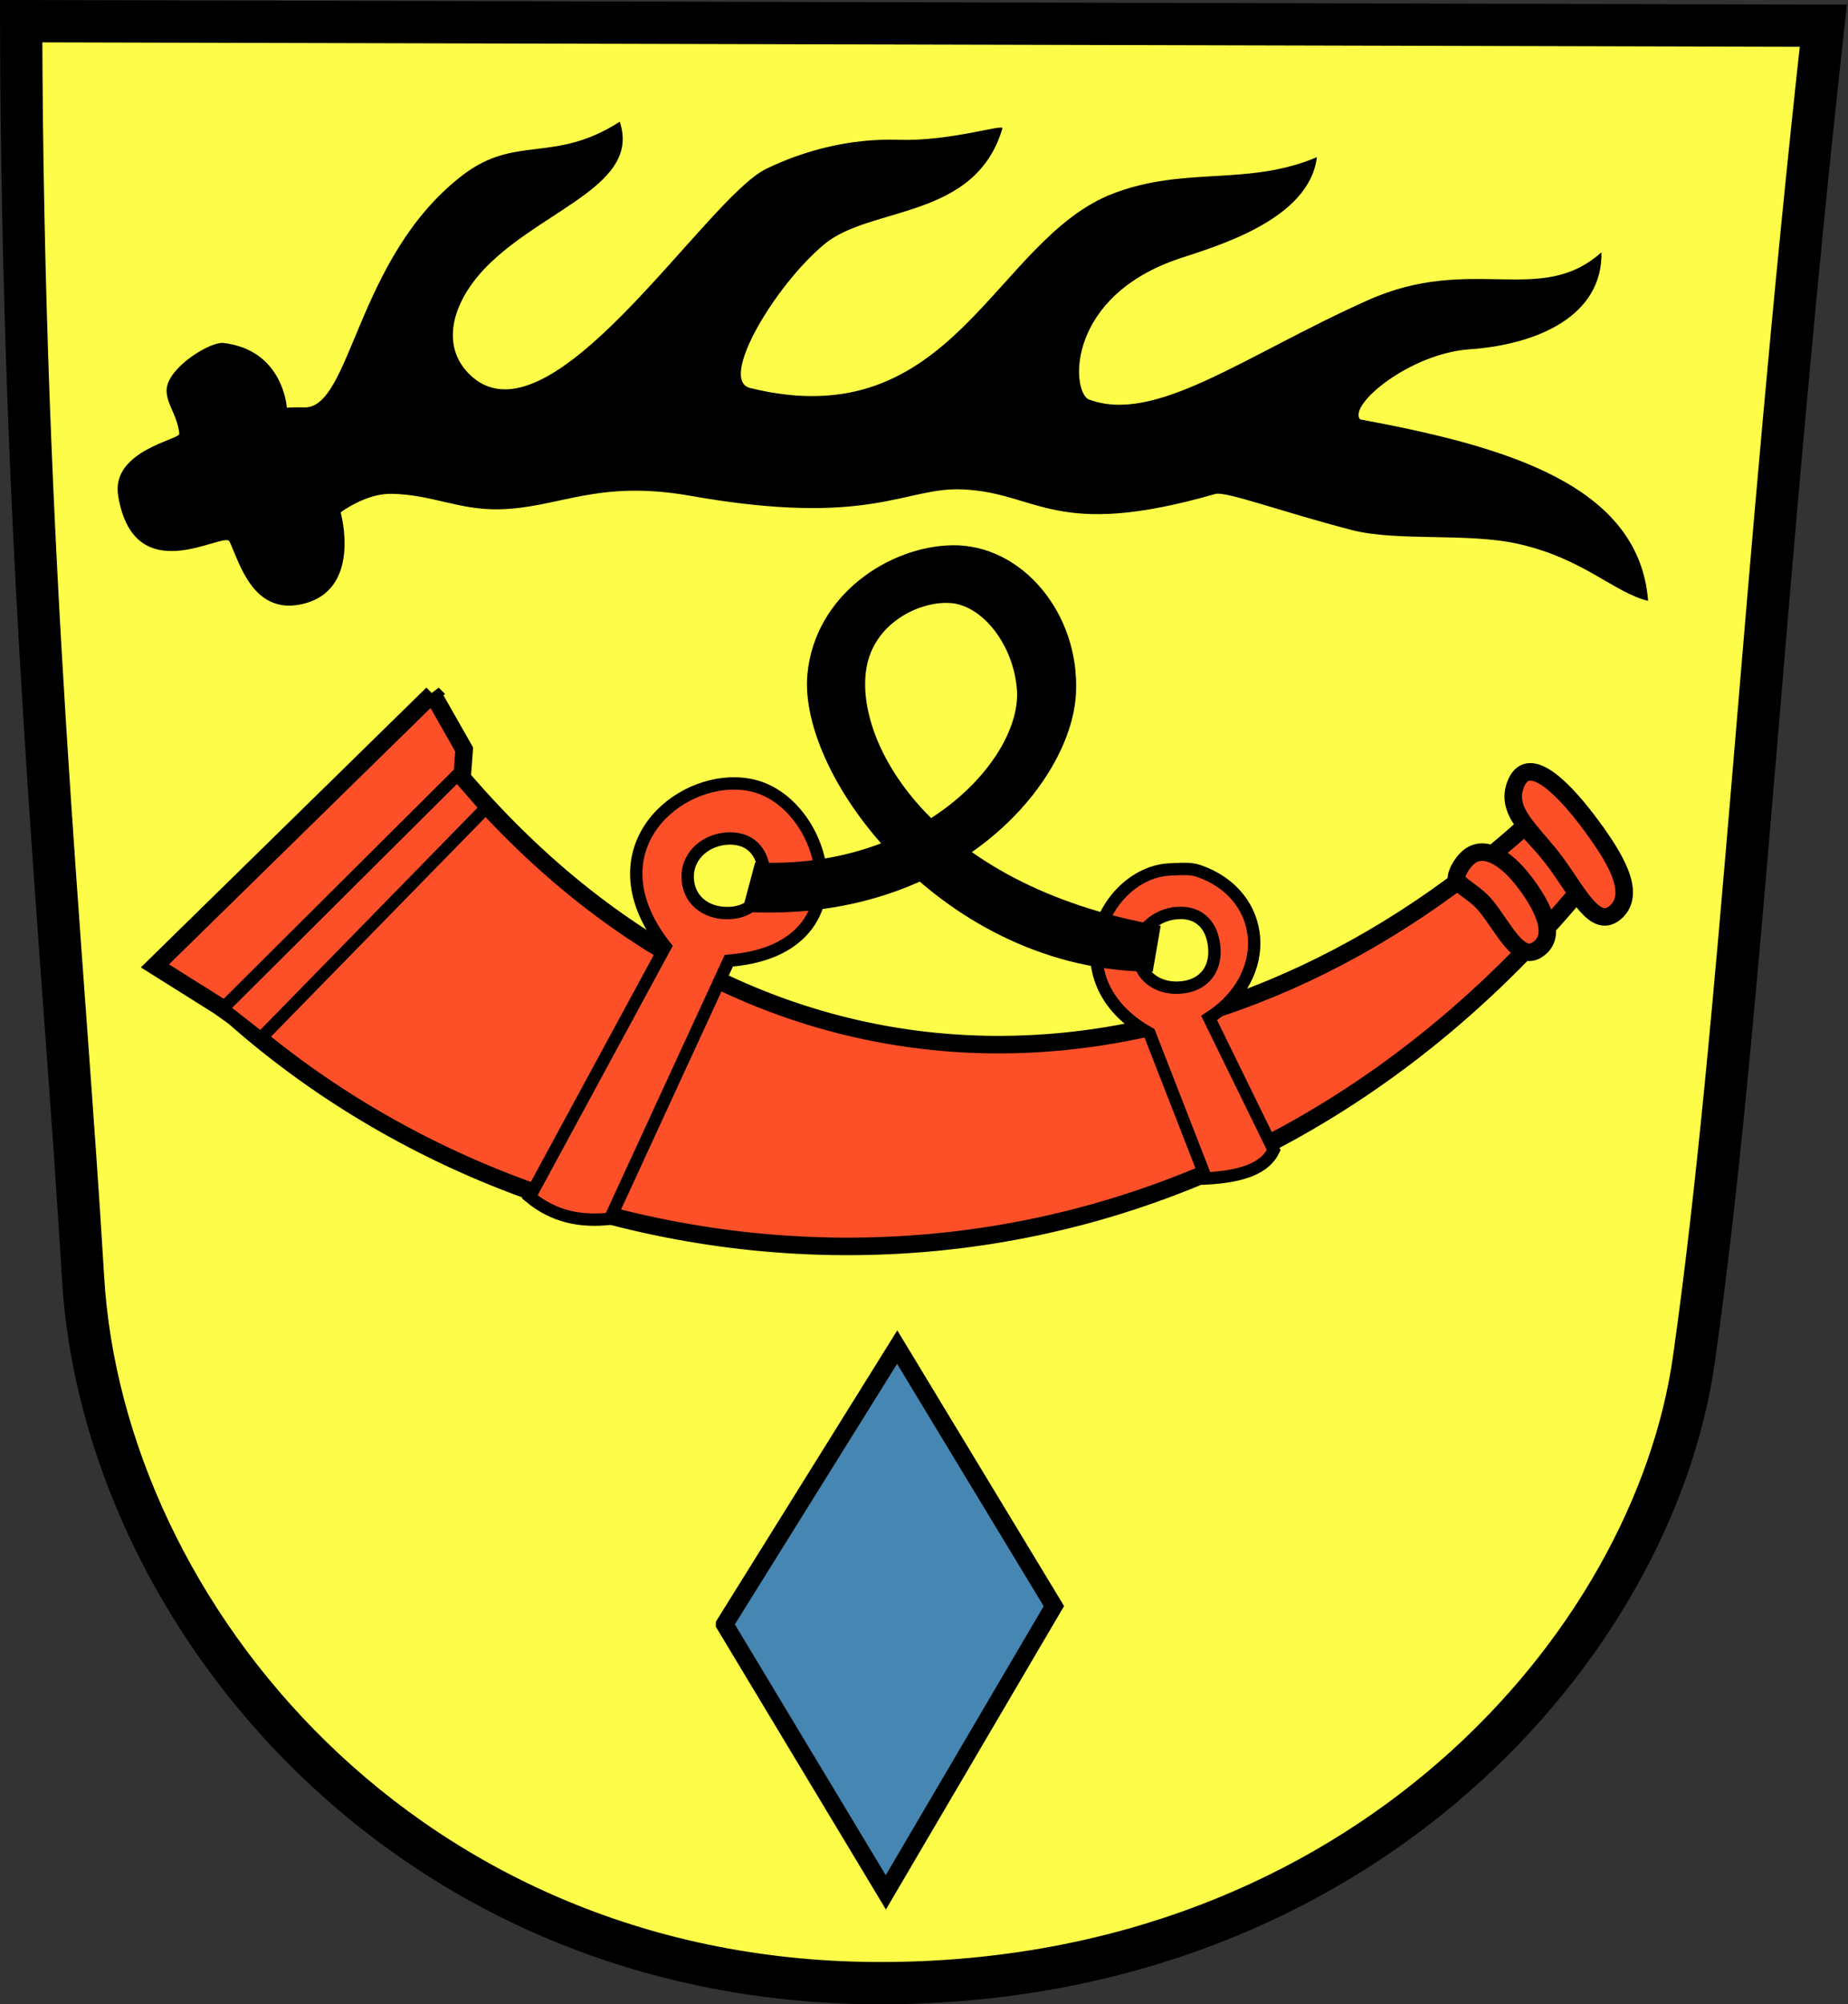
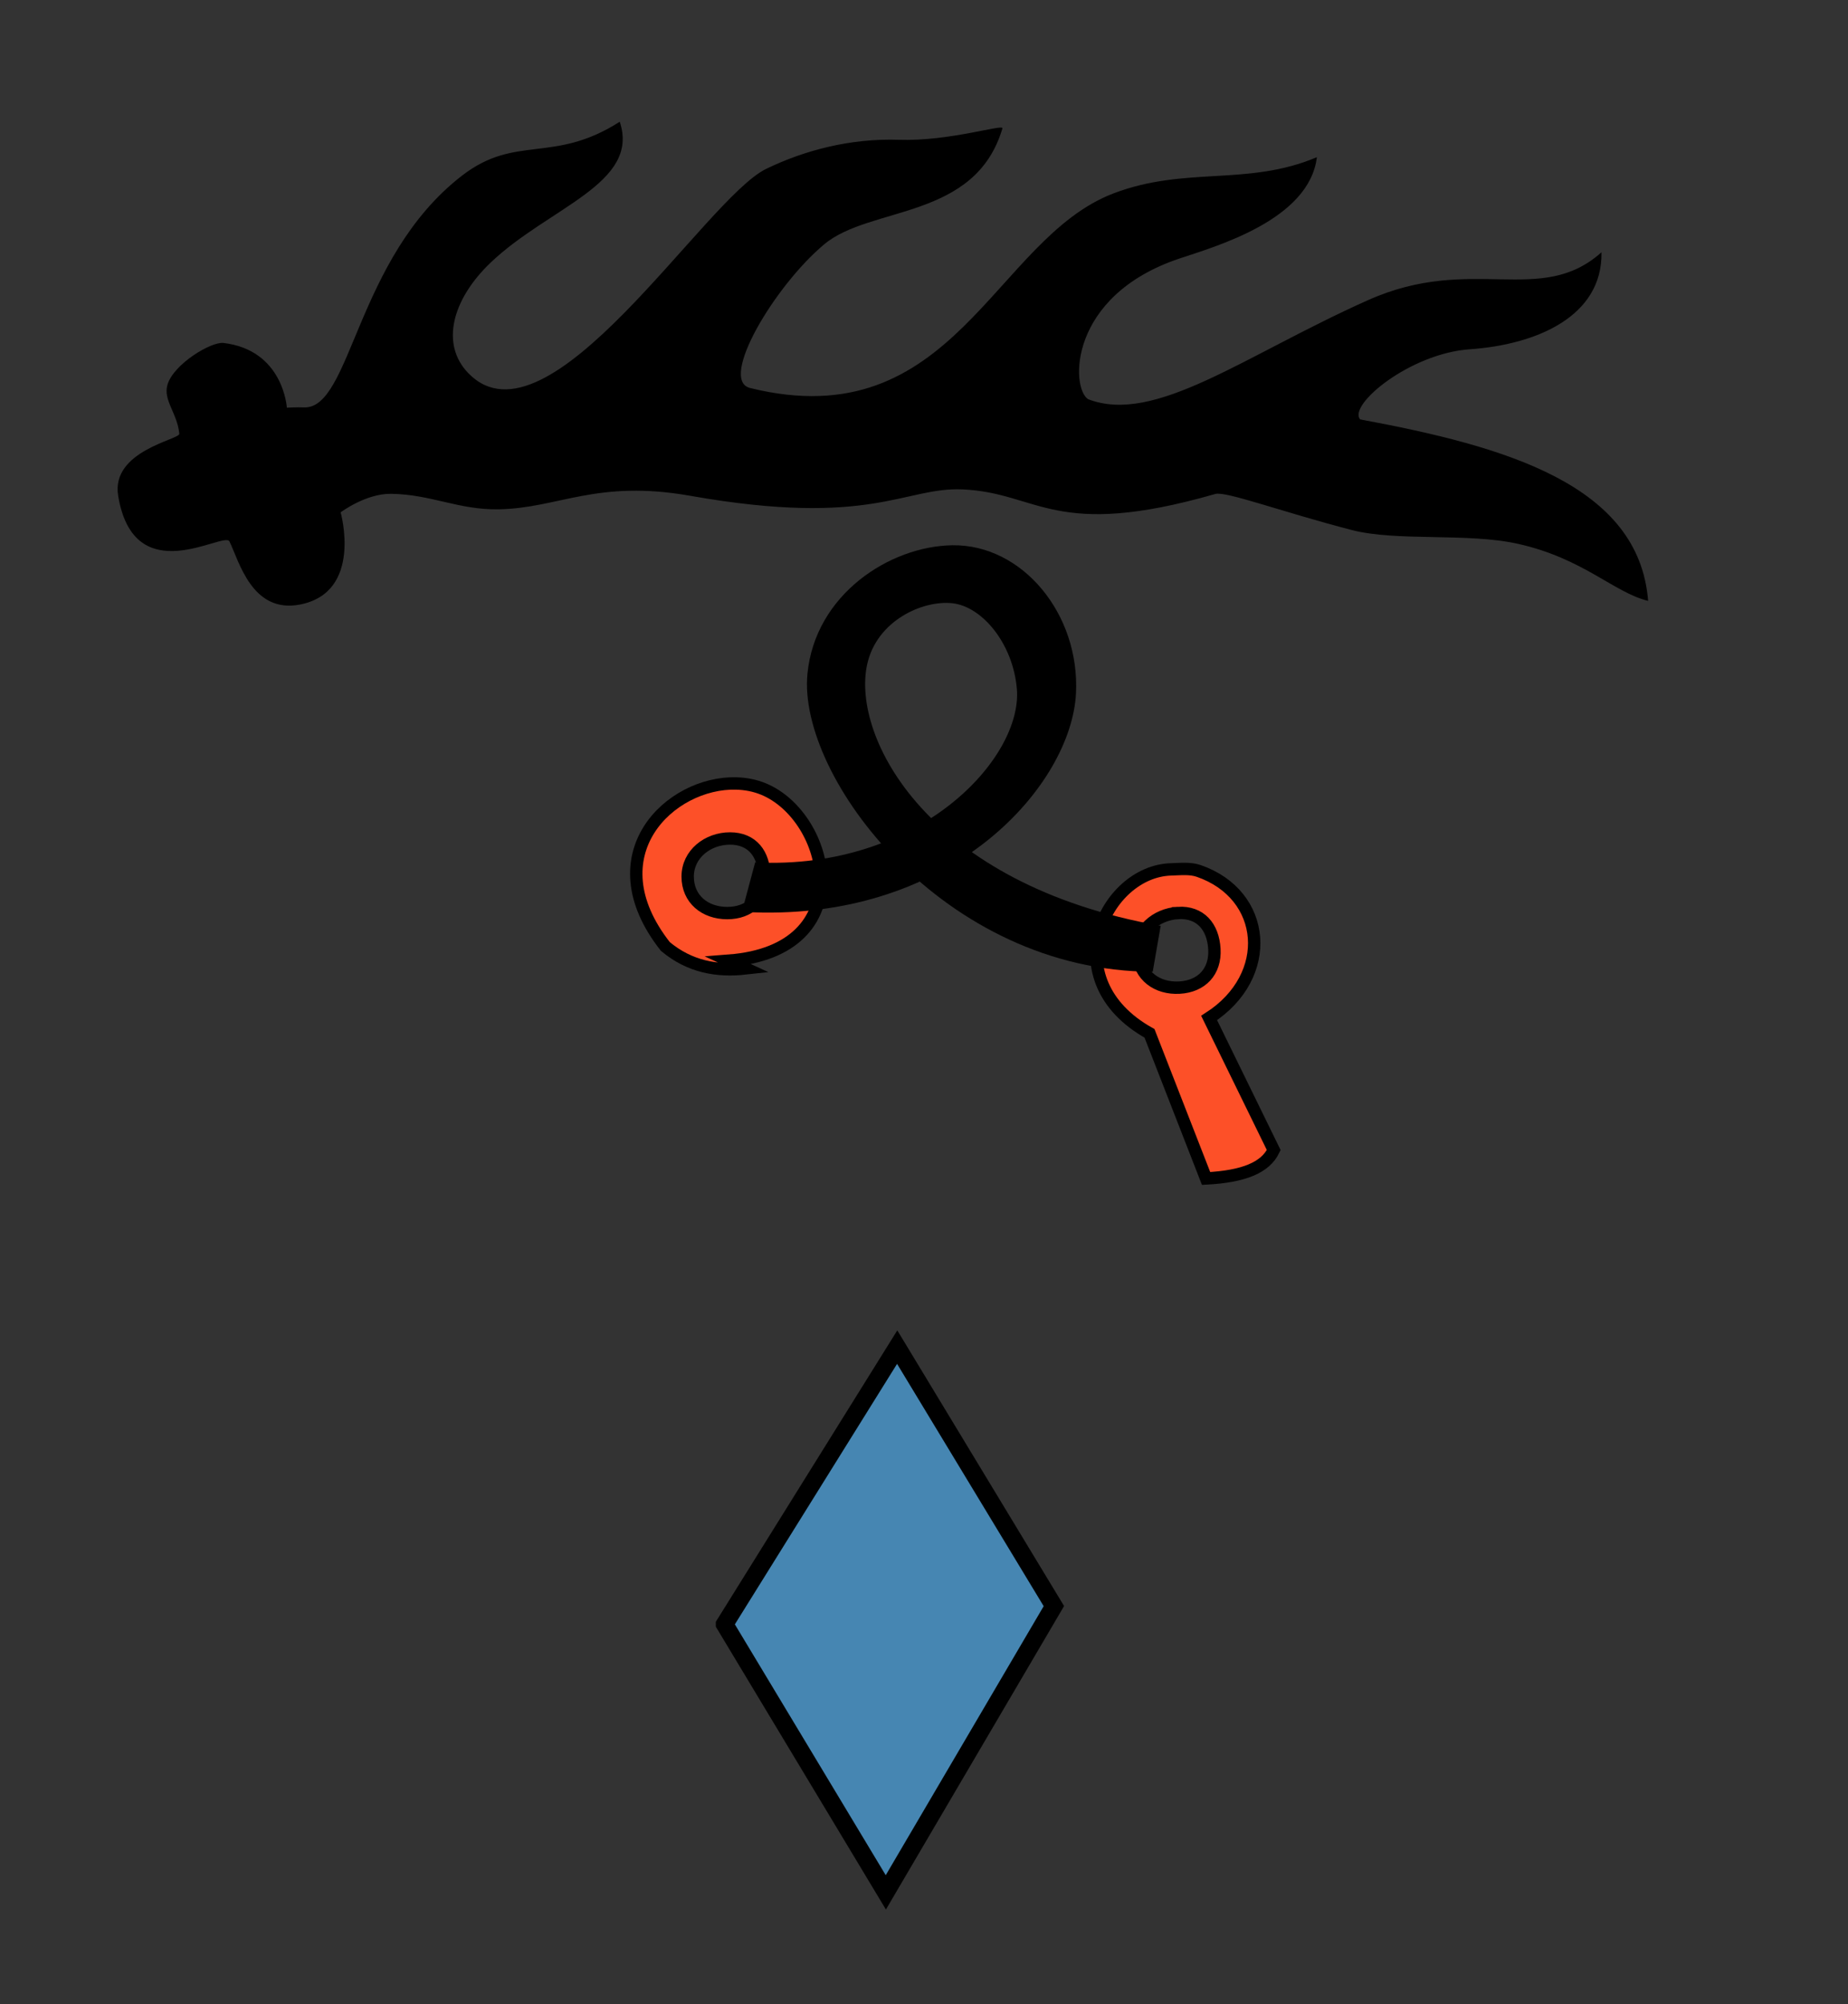
<svg xmlns="http://www.w3.org/2000/svg" version="1.1" width="179.3" height="194.39">
  <rect width="100%" height="100%" fill="#333333" stroke="none" />
-   <path d="M 2.05,2.054 176.905,2.495 C 170.932,56.457 169.012,98.904 164.349,131.834 160.429,159.514 132.217,192.085 85.934,192.339 39.394,192.594 9.998,156.485 8.061,123.962 6.148,91.844 2.176,54.707 2.05,2.054 z" style="fill:#fdfd49;fill-opacity:1;fill-rule:nonzero;stroke:#000000;stroke-width:4.1;stroke-miterlimit:4;stroke-opacity:1;stroke-dashoffset:0" />
  <path d="m 60.129,11.806 c 2.011,5.995 -6.905,8.308 -12.519,13.657 -3.728,3.552 -4.921,7.916 -2.154,10.748 7.746,7.929 22.945,-16.961 28.882,-19.833 3.663,-1.773 8.116,-2.978 12.87,-2.819 4.917,0.164 10.162,-1.562 10.052,-1.112 -2.628,8.907 -12.79,7.498 -17.28,11.239 C 75.168,27.696 69.696,36.87 72.774,37.63 92.572,42.522 96.412,23.182 108.037,18.756 c 6.998,-2.665 13.026,-0.667 19.733,-3.512 -0.739,6.099 -9.836,8.656 -13.347,9.834 -10.793,3.623 -10.552,12.553 -8.851,13.638 6.506,2.508 15.133,-4.238 27.157,-9.605 10.093,-4.505 16.726,0.664 22.652,-4.643 0.117,6.227 -6.323,8.962 -12.763,9.406 -5.83,0.401 -11.853,5.409 -10.652,6.802 14.119,2.616 27.059,6.333 27.942,17.603 -3.335,-0.818 -6.28,-4.117 -12.63,-5.535 -4.919,-1.098 -11.726,-0.2 -16.131,-1.34 -6.728,-1.741 -12.219,-3.788 -13.23,-3.497 -15.651,4.494 -17.101,-0.103 -24.498,-0.441 -5.679,-0.26 -8.839,3.729 -26.446,0.62 -9.086,-1.604 -12.751,1.198 -18.562,1.31 -3.912,0.075 -6.542,-1.441 -10.446,-1.503 -2.481,-0.04 -4.914,1.798 -4.914,1.798 0,0 2.199,7.766 -3.964,8.945 -4.655,0.887 -5.901,-4.248 -6.825,-6.125 -0.511,-1.037 -9.249,4.933 -10.797,-4.424 -0.725,-4.384 5.985,-5.451 5.932,-6.016 -0.189,-2.009 -1.615,-3.274 -1.136,-4.797 0.624,-1.985 4.221,-4.152 5.42,-4.011 5.824,0.684 6.151,6.277 6.151,6.277 0,0 1.028,-0.056 1.629,-0.026 4.638,0.231 4.995,-14.454 15.352,-22.47 5.243,-4.058 8.857,-1.107 15.317,-5.237 z" style="fill:#000000" />
  <path d="m 70.302,157.533 16.746,-26.881 15.203,25.119 -16.305,27.763 -15.644,-26 z" style="fill:#4686b2;fill-opacity:1;fill-rule:nonzero;stroke:#000000;stroke-width:1.7;stroke-miterlimit:4;stroke-opacity:1" />
-   <path d="m 41.966,67.291 3.072,5.404 -0.207,2.748 c 30.584,35.684 72.975,31.733 103.09,4.731 l 5.524,5.922 C 115.132,132.222 56.301,128.319 22.711,98.627 l -1.477,-1.053 -6.202,-3.895 26.935,-26.387 -4e-5,0 z" style="fill:#fd5028;fill-opacity:1;fill-rule:nonzero;stroke:#000000;stroke-width:1.7;stroke-miterlimit:4;stroke-opacity:1;stroke-dashoffset:0" />
-   <path d="m 147.796,85.388 c 1.699,2.181 3.515,5.384 1.323,6.746 -1.74,1.081 -3.124,-1.937 -4.823,-4.118 -1.058,-1.358 -2.277,-1.795 -2.975,-2.656 -0.131,-0.589 0.529,-1.662 1.107,-2.175 1.53,-1.362 3.669,0.022 5.368,2.203 z" style="fill:#fd5028;fill-opacity:1;fill-rule:nonzero;stroke:#000000;stroke-width:1.7;stroke-miterlimit:4;stroke-opacity:1;stroke-dashoffset:0" />
-   <path d="m 154.329,79.981 c 2.226,3.01 4.487,6.557 2.482,8.437 -2.005,1.88 -3.68,-1.803 -5.905,-4.813 -2.226,-3.01 -5,-4.904 -3.792,-7.677 1.32,-3.031 4.99,1.043 7.216,4.053 z" style="fill:#fd5028;fill-opacity:1;fill-rule:nonzero;stroke:#000000;stroke-width:1.7;stroke-miterlimit:4;stroke-opacity:1;stroke-dashoffset:0" />
-   <path d="m 44.363,75.164 2.782,3.195 -21.841,22.337 -3.691,-2.892 22.75,-22.64 z" style="fill:#fd5028;fill-opacity:1;fill-rule:nonzero;stroke:#000000;stroke-width:1.2;stroke-miterlimit:4;stroke-opacity:1;stroke-dasharray:none;stroke-dashoffset:0" />
-   <path d="M 71.432,75.986 C 65.049,75.81 57.536,82.877 64.557,91.798 L 51.401,116.078 c 2.366,1.971 5.001,2.433 7.781,2.125 L 70.713,93.173 C 83.648,92.18 80.563,79.177 74.057,76.517 73.236,76.181 72.344,76.011 71.432,75.986 z m -0.602,5.335 c 2.151,0 3.322,1.502 3.322,3.696 0,2.194 -1.443,3.54 -3.595,3.54 -2.151,0 -3.836,-1.346 -3.836,-3.54 0,-2.194 1.958,-3.696 4.109,-3.696 z" style="fill:#fd5028;fill-opacity:1;fill-rule:nonzero;stroke:#000000;stroke-width:1.2;stroke-miterlimit:4;stroke-opacity:1;stroke-dashoffset:0" />
+   <path d="M 71.432,75.986 C 65.049,75.81 57.536,82.877 64.557,91.798 c 2.366,1.971 5.001,2.433 7.781,2.125 L 70.713,93.173 C 83.648,92.18 80.563,79.177 74.057,76.517 73.236,76.181 72.344,76.011 71.432,75.986 z m -0.602,5.335 c 2.151,0 3.322,1.502 3.322,3.696 0,2.194 -1.443,3.54 -3.595,3.54 -2.151,0 -3.836,-1.346 -3.836,-3.54 0,-2.194 1.958,-3.696 4.109,-3.696 z" style="fill:#fd5028;fill-opacity:1;fill-rule:nonzero;stroke:#000000;stroke-width:1.2;stroke-miterlimit:4;stroke-opacity:1;stroke-dashoffset:0" />
  <path d="m 113.61,84.32 c -6.383,0.183 -11.462,10.661 -2.08,15.901 l 5.488,14.075 c 3.641,-0.191 5.753,-1.046 6.564,-2.756 l -6.269,-12.812 c 6.315,-4.056 5.632,-11.969 -1.013,-14.259 -0.838,-0.289 -1.778,-0.175 -2.69,-0.149 z m 0.69,4.225 c 2.148,-0.121 3.401,1.313 3.525,3.504 0.123,2.191 -1.242,3.616 -3.39,3.737 -2.148,0.121 -3.906,-1.128 -4.029,-3.319 -0.123,-2.191 1.747,-3.8 3.894,-3.921 z" style="fill:#fd5028;fill-opacity:1;fill-rule:nonzero;stroke:#000000;stroke-width:1.2;stroke-miterlimit:4;stroke-opacity:1;stroke-dashoffset:0" />
  <path d="m 73.266,83.641 c 16.056,0.79 25.938,-10.159 25.396,-16.797 -0.361,-4.412 -3.359,-8.017 -6.255,-8.338 -2.848,-0.316 -7.348,1.66 -8.276,5.952 -1.526,7.061 5.882,21.351 28.482,25.333 l -0.771,4.454 C 91.57,94.224 77.378,75.354 78.34,65.362 c 0.743,-7.717 7.995,-12.392 14.062,-12.479 6.79,-0.098 12.391,6.674 11.993,14.387 -0.45,8.727 -11.695,21.931 -31.35,21.212 0,-0.019 -0.826,-0.923 -0.826,-0.923 l 1.047,-3.916 z" style="fill:#000000" />
</svg>